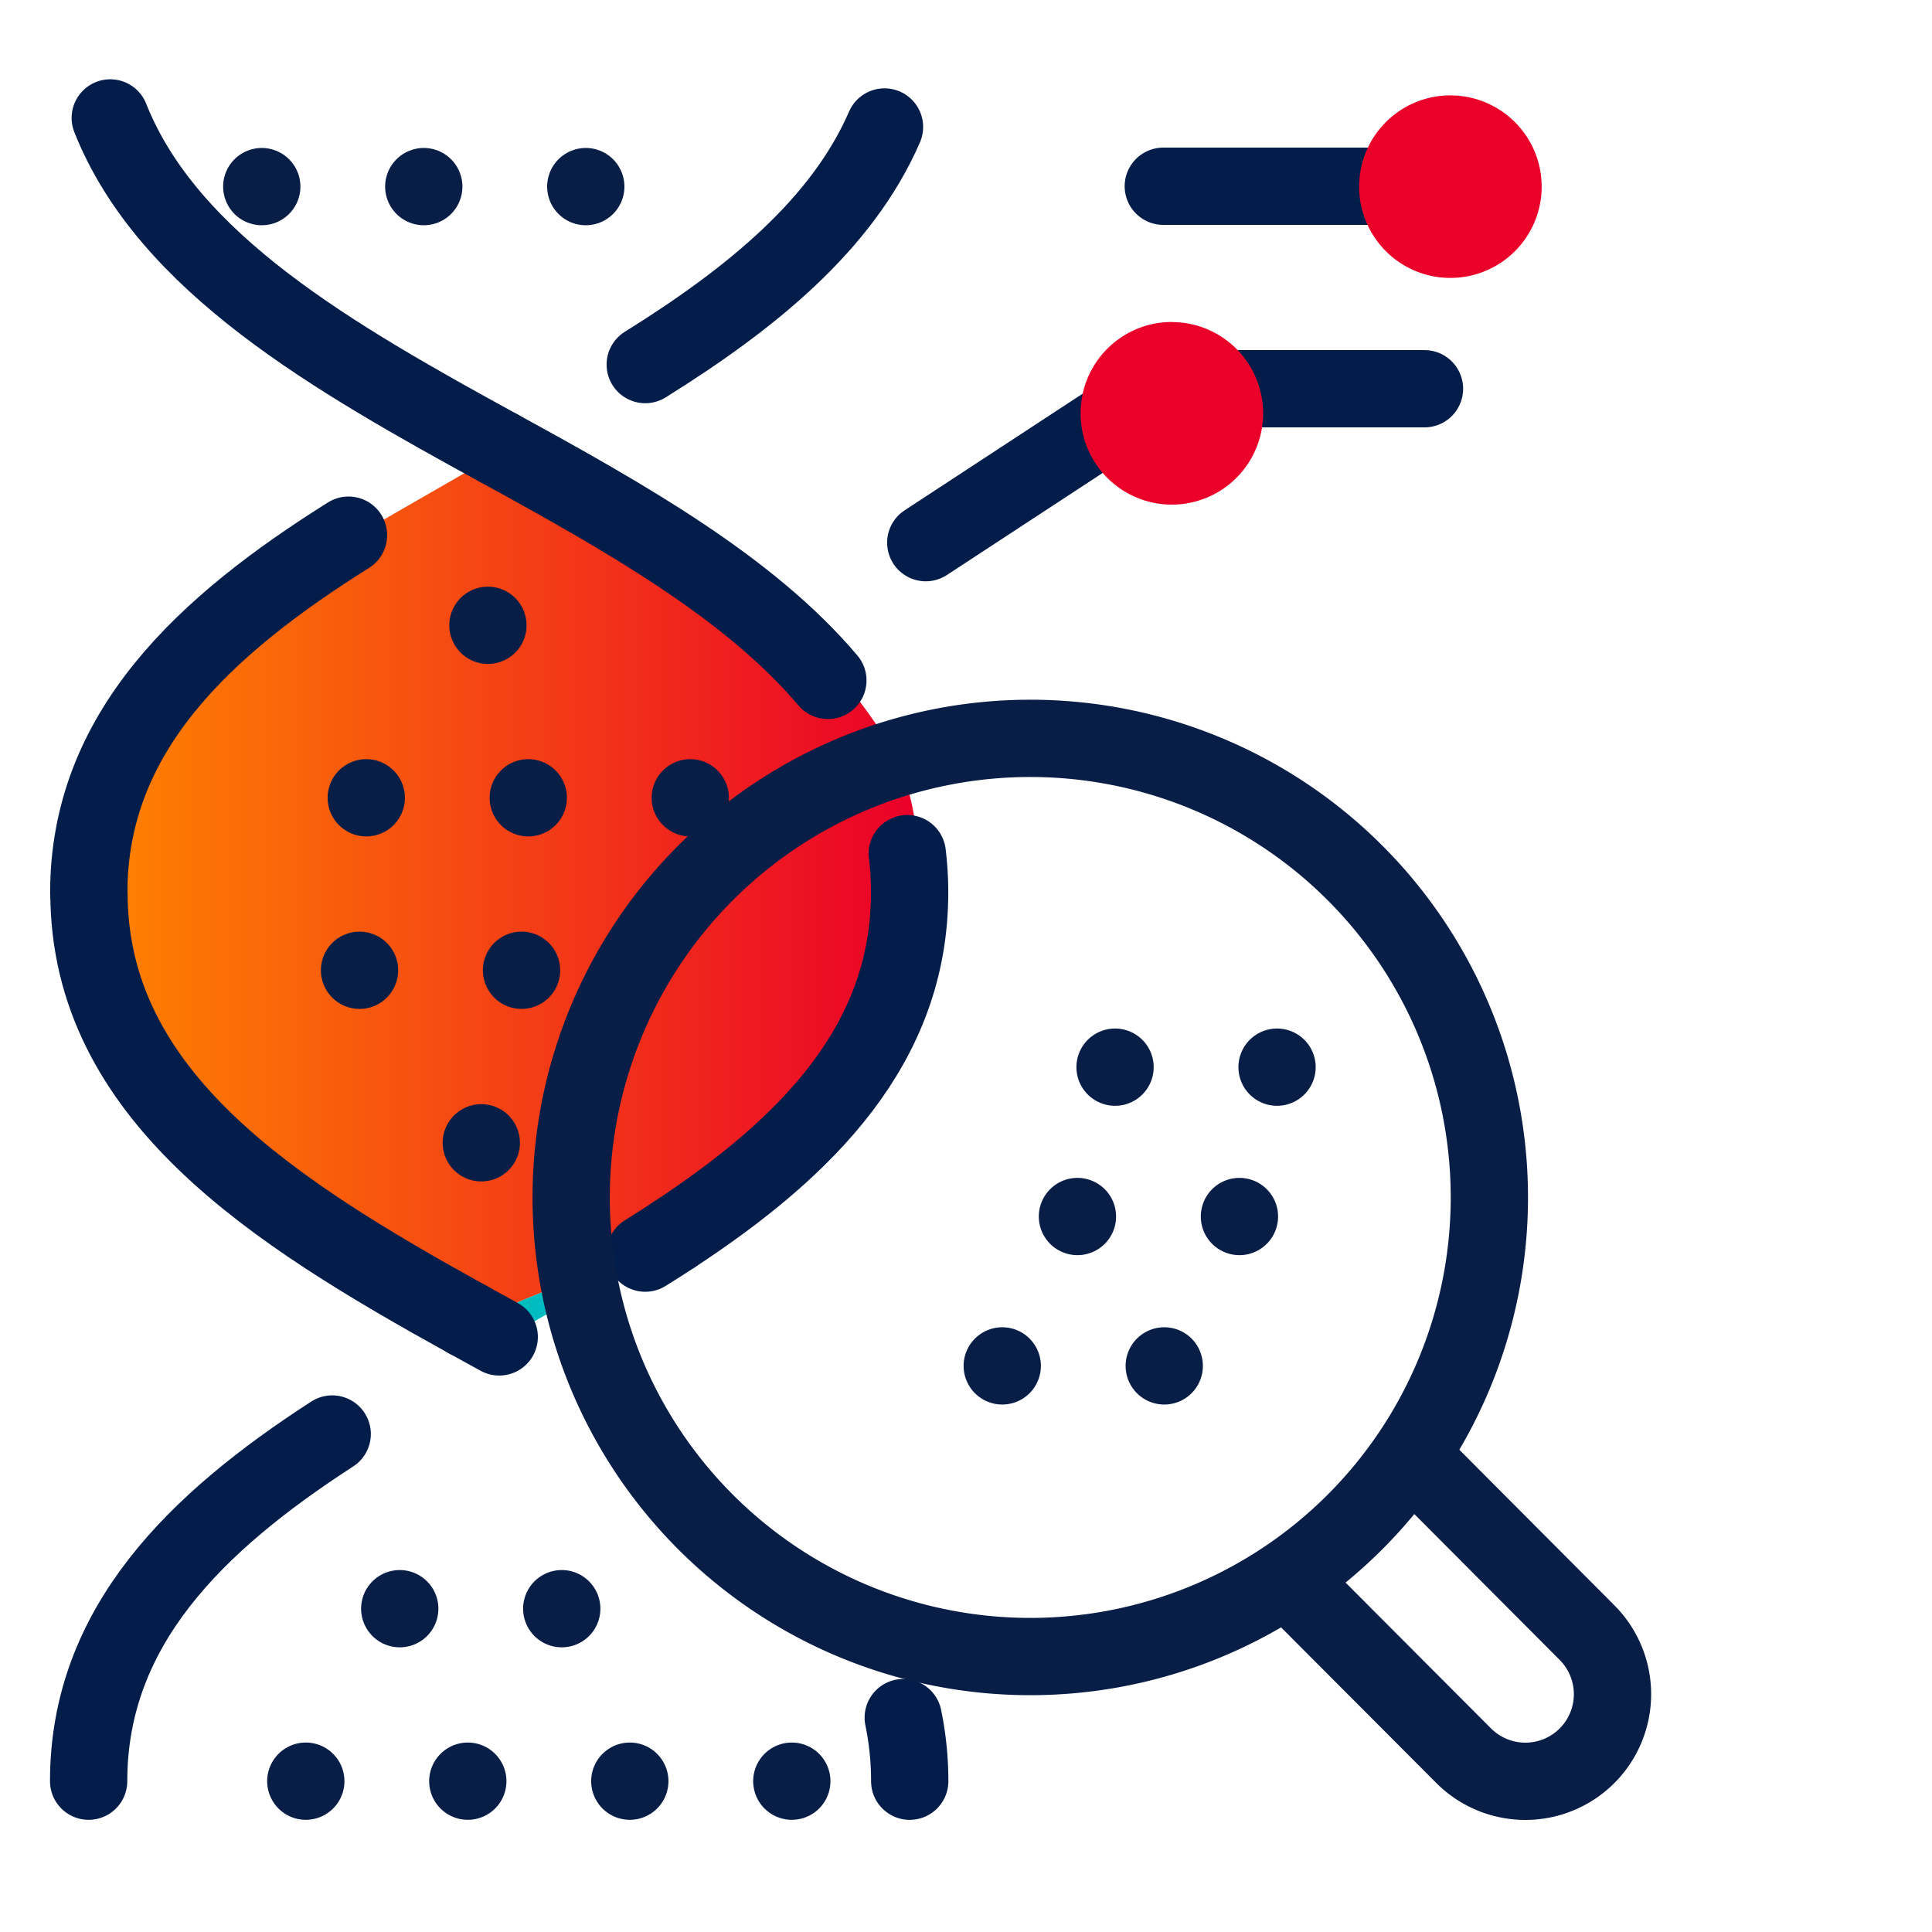
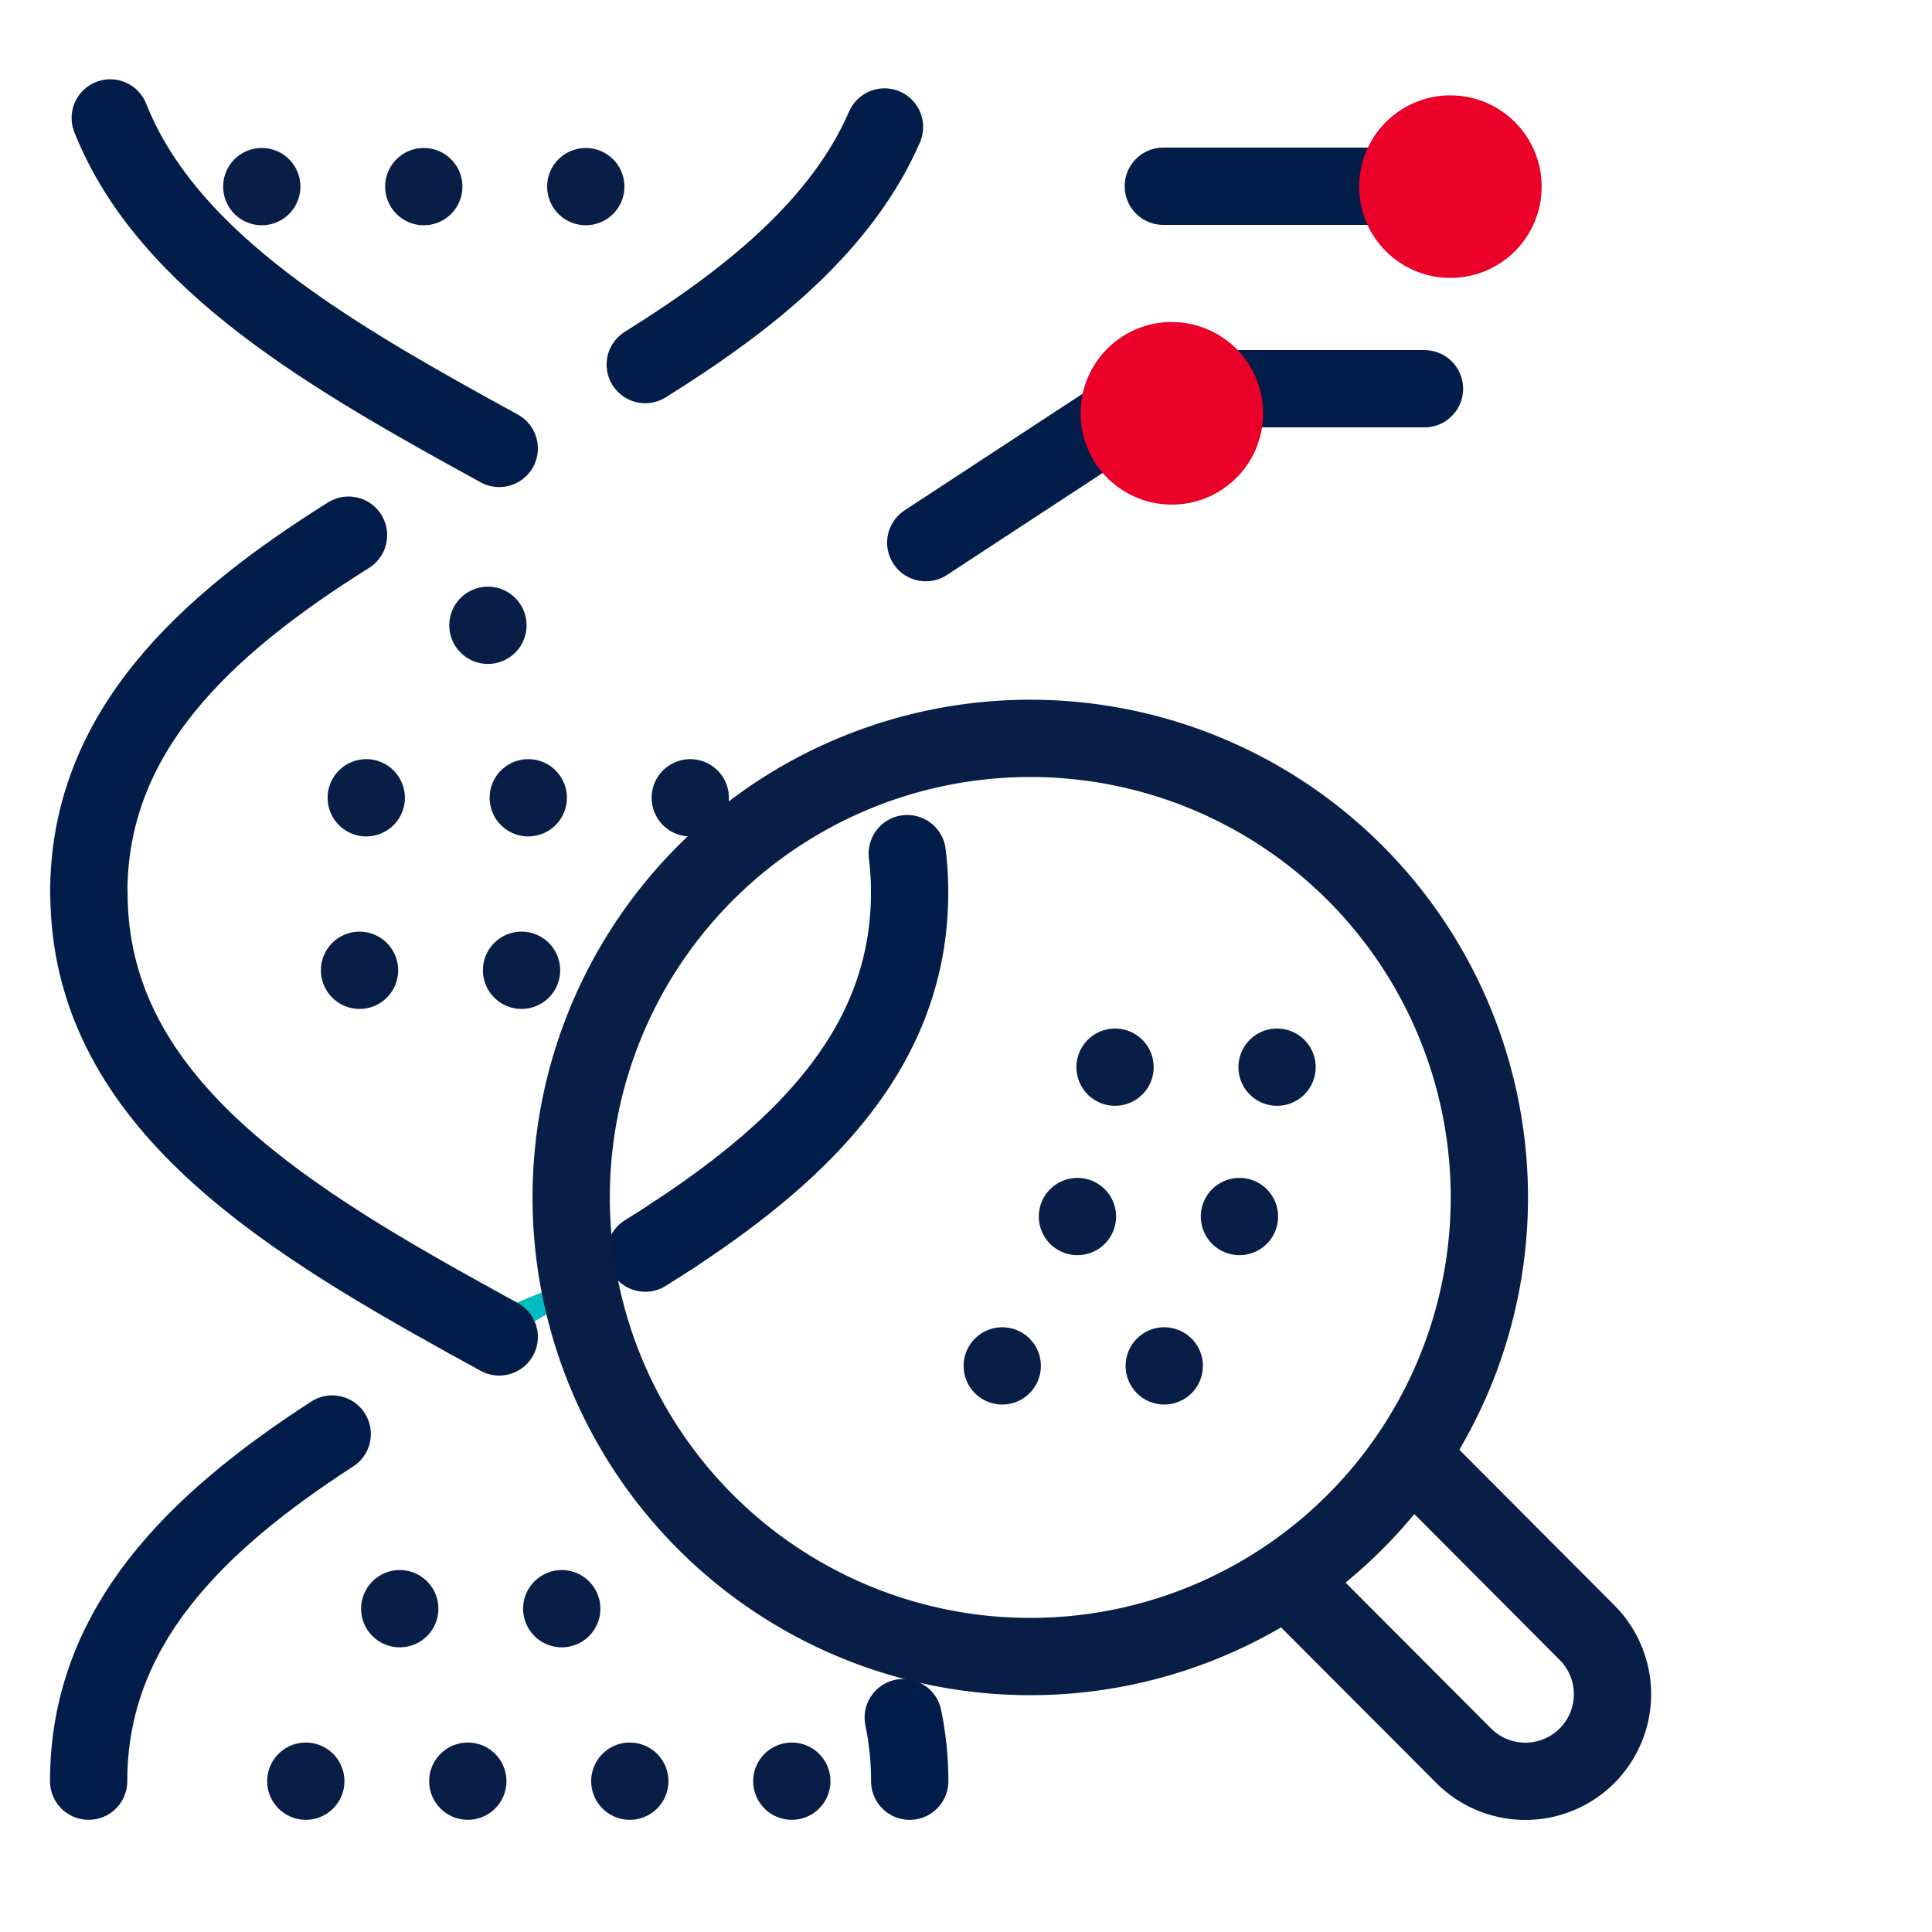
<svg xmlns="http://www.w3.org/2000/svg" xmlns:xlink="http://www.w3.org/1999/xlink" width="75" height="75" viewBox="0 0 75 75">
  <defs>
    <clipPath id="clip-path">
      <rect id="Rectangle_17168" data-name="Rectangle 17168" width="75" height="75" transform="translate(0.307 -0.082)" />
    </clipPath>
    <linearGradient id="linear-gradient" y1="0.5" x2="1" y2="0.5" gradientUnits="objectBoundingBox">
      <stop offset="0" stop-color="#ff8300" />
      <stop offset="1" stop-color="#ea0029" />
    </linearGradient>
    <linearGradient id="linear-gradient-2" y1="0.5" x2="1" y2="0.5" gradientUnits="objectBoundingBox">
      <stop offset="0" stop-color="#00c4b3" />
      <stop offset="1" stop-color="#00a7e1" />
    </linearGradient>
    <linearGradient id="linear-gradient-3" x1="-0.2" y1="16.195" x2="-0.182" y2="16.195" xlink:href="#linear-gradient" />
  </defs>
  <g id="icon-no-disparate-tools" transform="translate(-0.307 0.082)" clip-path="url(#clip-path)">
    <g id="Group_1" data-name="Group 1" transform="translate(4.067 17.329)">
-       <path id="Path_14" data-name="Path 14" d="M224.131,919.857c-7.536-4.169-14.706-8.688-14.706-16.567,0-6.233,4.482-10.362,10.083-13.879l5.85-3.367c5.058,2.772,10.845,5.649,14.209,10.55a8.491,8.491,0,0,1,1.54,6.694h.182c0,5.884-3.995,9.893-9.154,13.282" transform="translate(-209.425 -886.044)" fill="url(#linear-gradient)" />
      <path id="Path_15" data-name="Path 15" d="M227,925.813c.408.226.818.451,1.227.675l5.667-3.254q.564-.35,1.11-.71" transform="translate(-212.294 -892)" fill="url(#linear-gradient-2)" />
    </g>
    <g id="Group_2" data-name="Group 2" transform="translate(3.752 4.496)">
      <path id="Path_16" data-name="Path 16" d="M218.5,931.766c-5.3,3.431-9.455,7.48-9.455,13.477" transform="translate(-209.049 -880.676)" fill="none" stroke="#021d49" stroke-linecap="round" stroke-linejoin="round" stroke-width="3" />
      <path id="Path_17" data-name="Path 17" d="M209.053,947.873" transform="translate(-209.05 -883.305)" fill="none" stroke="#021d49" stroke-linecap="round" stroke-linejoin="round" stroke-width="3" />
      <path id="Path_18" data-name="Path 18" d="M247.024,904.84a12.429,12.429,0,0,1,.091,1.515" transform="translate(-215.249 -876.28)" fill="none" stroke="#021d49" stroke-linecap="round" stroke-linejoin="round" stroke-width="3" />
-       <path id="Path_19" data-name="Path 19" d="M228.093,886.04c4.853,2.658,9.706,5.394,12.758,9.006" transform="translate(-212.158 -873.21)" fill="none" stroke="#021d49" stroke-linecap="round" stroke-linejoin="round" stroke-width="3" />
      <path id="Path_20" data-name="Path 20" d="M236.193,919.933c5.159-3.389,9.154-7.4,9.154-13.282" transform="translate(-213.481 -876.575)" fill="none" stroke="#021d49" stroke-linecap="round" stroke-linejoin="round" stroke-width="3" />
      <path id="Path_21" data-name="Path 21" d="M234.867,923.235q.562-.35,1.11-.71" transform="translate(-213.264 -879.167)" fill="none" stroke="#021d49" stroke-linecap="round" stroke-linejoin="round" stroke-width="3" />
      <path id="Path_22" data-name="Path 22" d="M225.147,883.537c-6.428-3.523-12.858-7.18-15.1-12.83" transform="translate(-209.212 -870.707)" fill="none" stroke="#021d49" stroke-linecap="round" stroke-linejoin="round" stroke-width="3" />
      <path id="Path_23" data-name="Path 23" d="M246.837,944.924a12.147,12.147,0,0,1,.251,2.468" transform="translate(-215.218 -882.824)" fill="none" stroke="#021d49" stroke-linecap="round" stroke-linejoin="round" stroke-width="3" />
      <path id="Path_24" data-name="Path 24" d="M247.133,947.873" transform="translate(-215.267 -883.305)" fill="none" stroke="#021d49" stroke-linecap="round" stroke-linejoin="round" stroke-width="3" />
      <path id="Path_25" data-name="Path 25" d="M219.133,890.064c-5.6,3.514-10.083,7.646-10.083,13.879" transform="translate(-209.049 -873.867)" fill="none" stroke="#021d49" stroke-linecap="round" stroke-linejoin="round" stroke-width="3" />
      <path id="Path_26" data-name="Path 26" d="M223.758,923.222c-7.535-4.169-14.7-8.688-14.7-16.567" transform="translate(-209.05 -876.576)" fill="none" stroke="#021d49" stroke-linecap="round" stroke-linejoin="round" stroke-width="3" />
      <path id="Path_27" data-name="Path 27" d="M227.854,927.13q-.613-.335-1.227-.675" transform="translate(-211.919 -879.809)" fill="none" stroke="#021d49" stroke-linecap="round" stroke-linejoin="round" stroke-width="3" />
      <path id="Path_28" data-name="Path 28" d="M234.867,880.351c4.112-2.561,7.646-5.439,9.288-9.224" transform="translate(-213.264 -870.776)" fill="none" stroke="#021d49" stroke-linecap="round" stroke-linejoin="round" stroke-width="3" />
    </g>
    <path id="Path_29" data-name="Path 29" d="M231.431,917.289a17.822,17.822,0,1,1,17.8,17.847,17.822,17.822,0,0,1-17.8-17.847Z" transform="translate(-208.951 -870.911)" fill="none" stroke="#081e46" stroke-linejoin="round" stroke-width="3" />
-     <path id="Path_30" data-name="Path 30" d="M269.491,932.818l6.808,6.831a3.383,3.383,0,0,1-.006,4.784h0a3.384,3.384,0,0,1-4.784-.007L264.7,937.6" transform="translate(-214.383 -876.352)" fill="none" stroke="#081e46" stroke-linejoin="round" stroke-width="3" />
+     <path id="Path_30" data-name="Path 30" d="M269.491,932.818l6.808,6.831a3.383,3.383,0,0,1-.006,4.784a3.384,3.384,0,0,1-4.784-.007L264.7,937.6" transform="translate(-214.383 -876.352)" fill="none" stroke="#081e46" stroke-linejoin="round" stroke-width="3" />
    <line id="Line_6" data-name="Line 6" x1="18.207" transform="translate(8.896 30.888)" fill="none" stroke="#081e46" stroke-linecap="round" stroke-linejoin="round" stroke-width="3" stroke-dasharray="0 6.289" />
    <line id="Line_7" data-name="Line 7" x1="11.47" transform="translate(9.083 37.584)" fill="none" stroke="#081e46" stroke-linecap="round" stroke-linejoin="round" stroke-width="3" stroke-dasharray="0 6.289" />
-     <line id="Line_8" data-name="Line 8" x1="5.991" transform="translate(13 44.281)" fill="none" stroke="#081e46" stroke-linecap="round" stroke-linejoin="round" stroke-width="3" stroke-dasharray="0 6.289" />
    <line id="Line_9" data-name="Line 9" x1="5.991" transform="translate(13.257 24.192)" fill="none" stroke="#081e46" stroke-linecap="round" stroke-linejoin="round" stroke-width="3" stroke-dasharray="0 6.289" />
    <line id="Line_10" data-name="Line 10" x1="11.958" transform="translate(10.156 62.367)" fill="none" stroke="#081e46" stroke-linecap="round" stroke-linejoin="round" stroke-width="3" stroke-dasharray="0 6.289" />
    <line id="Line_11" data-name="Line 11" x1="22.45" transform="translate(8.595 69.063)" fill="none" stroke="#081e46" stroke-linecap="round" stroke-linejoin="round" stroke-width="3" stroke-dasharray="0 6.289" />
    <path id="Path_31" data-name="Path 31" d="M217.077,873.893h18.7" transform="translate(-206.608 -866.731)" fill="none" stroke="#081e46" stroke-linecap="round" stroke-linejoin="round" stroke-width="3" stroke-dasharray="0 6.289" />
    <path id="Path_32" data-name="Path 32" d="M247.882,889.246l9.12-5.975h10.24" transform="translate(-211.637 -868.262)" fill="none" stroke="#021d49" stroke-linecap="round" stroke-linejoin="round" stroke-width="3" />
    <line id="Line_12" data-name="Line 12" x2="10.139" transform="translate(45.466 7.148)" fill="none" stroke="#021d49" stroke-linecap="round" stroke-linejoin="round" stroke-width="3" />
    <line id="Line_13" data-name="Line 13" x2="6.569" transform="translate(43.593 41.345)" fill="none" stroke="#081e46" stroke-linecap="round" stroke-linejoin="round" stroke-width="3" stroke-dasharray="0 6.289" />
    <line id="Line_14" data-name="Line 14" x2="8.028" transform="translate(42.133 47.143)" fill="none" stroke="#081e46" stroke-linecap="round" stroke-linejoin="round" stroke-width="3" stroke-dasharray="0 6.289" />
    <line id="Line_15" data-name="Line 15" x2="10.948" transform="translate(39.214 52.942)" fill="none" stroke="#081e46" stroke-linecap="round" stroke-linejoin="round" stroke-width="3" stroke-dasharray="0 6.289" />
    <path id="Path_8252" data-name="Path 8252" d="M258.609,878.461A3.543,3.543,0,1,1,255.065,882a3.543,3.543,0,0,1,3.544-3.543Zm10.813-8.8a3.543,3.543,0,1,1-3.544,3.543h0a3.544,3.544,0,0,1,3.542-3.544Z" transform="translate(-212.81 -866.04)" fill="url(#linear-gradient-3)" />
  </g>
</svg>